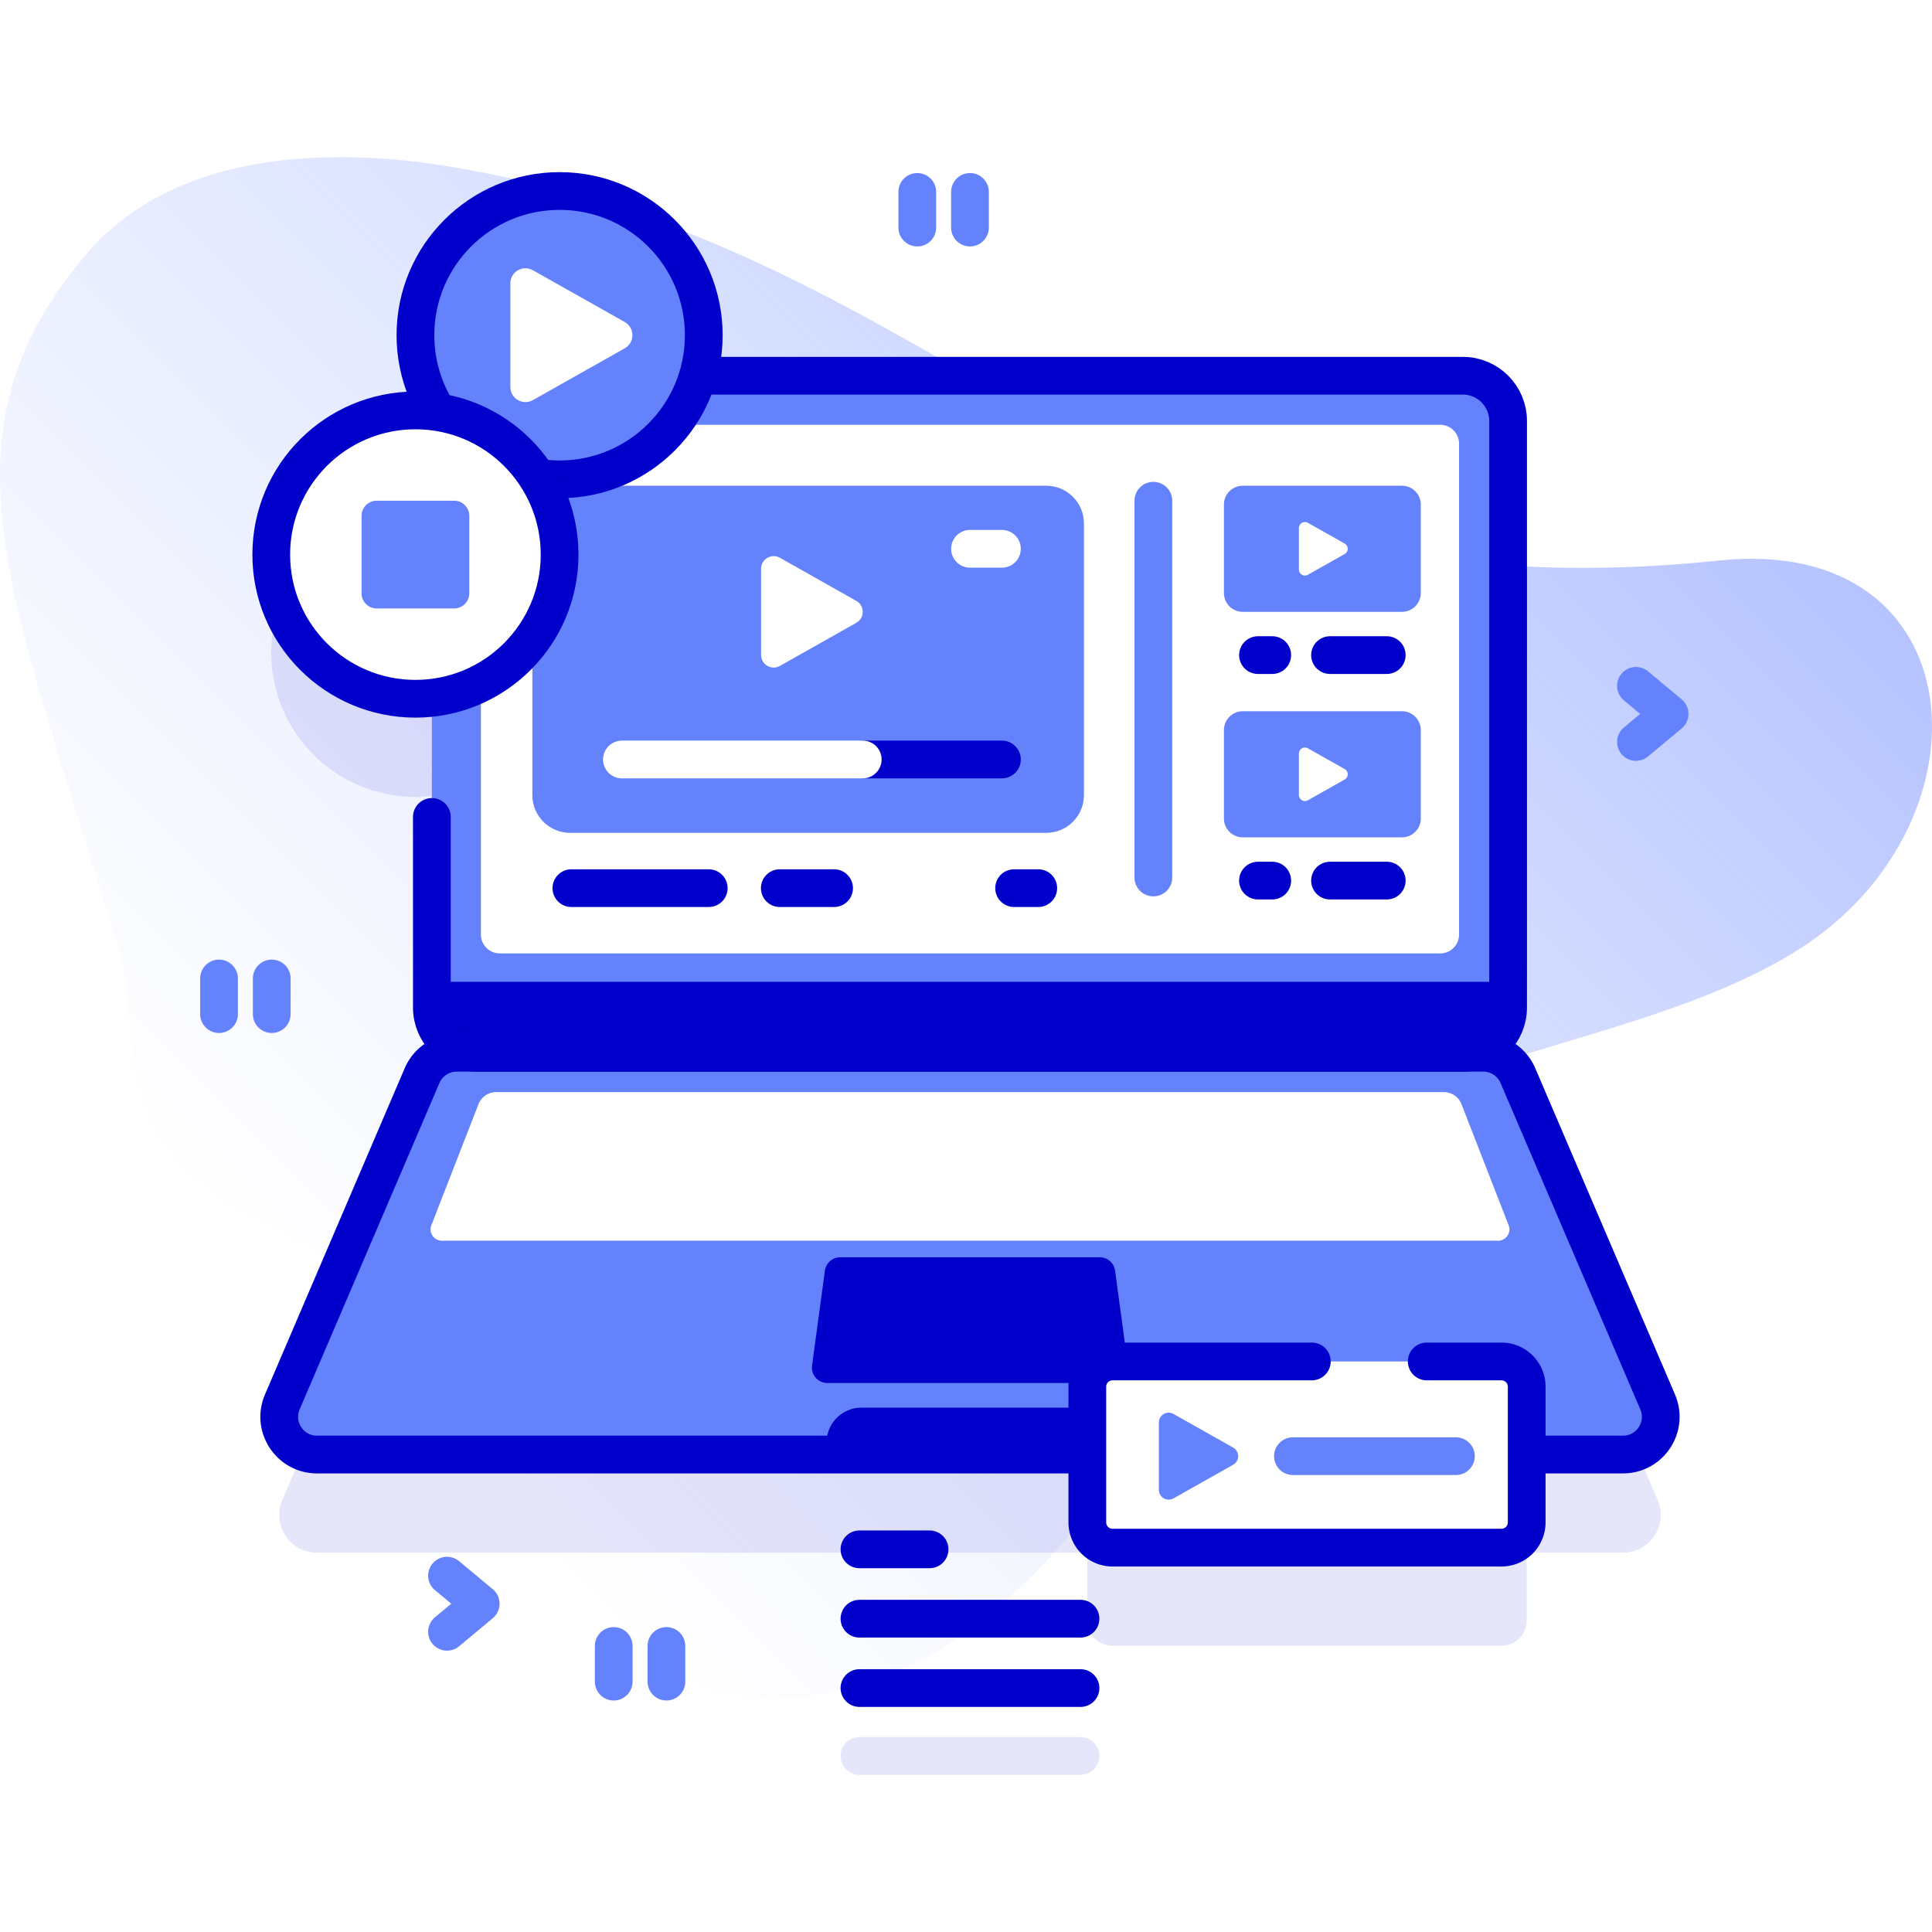
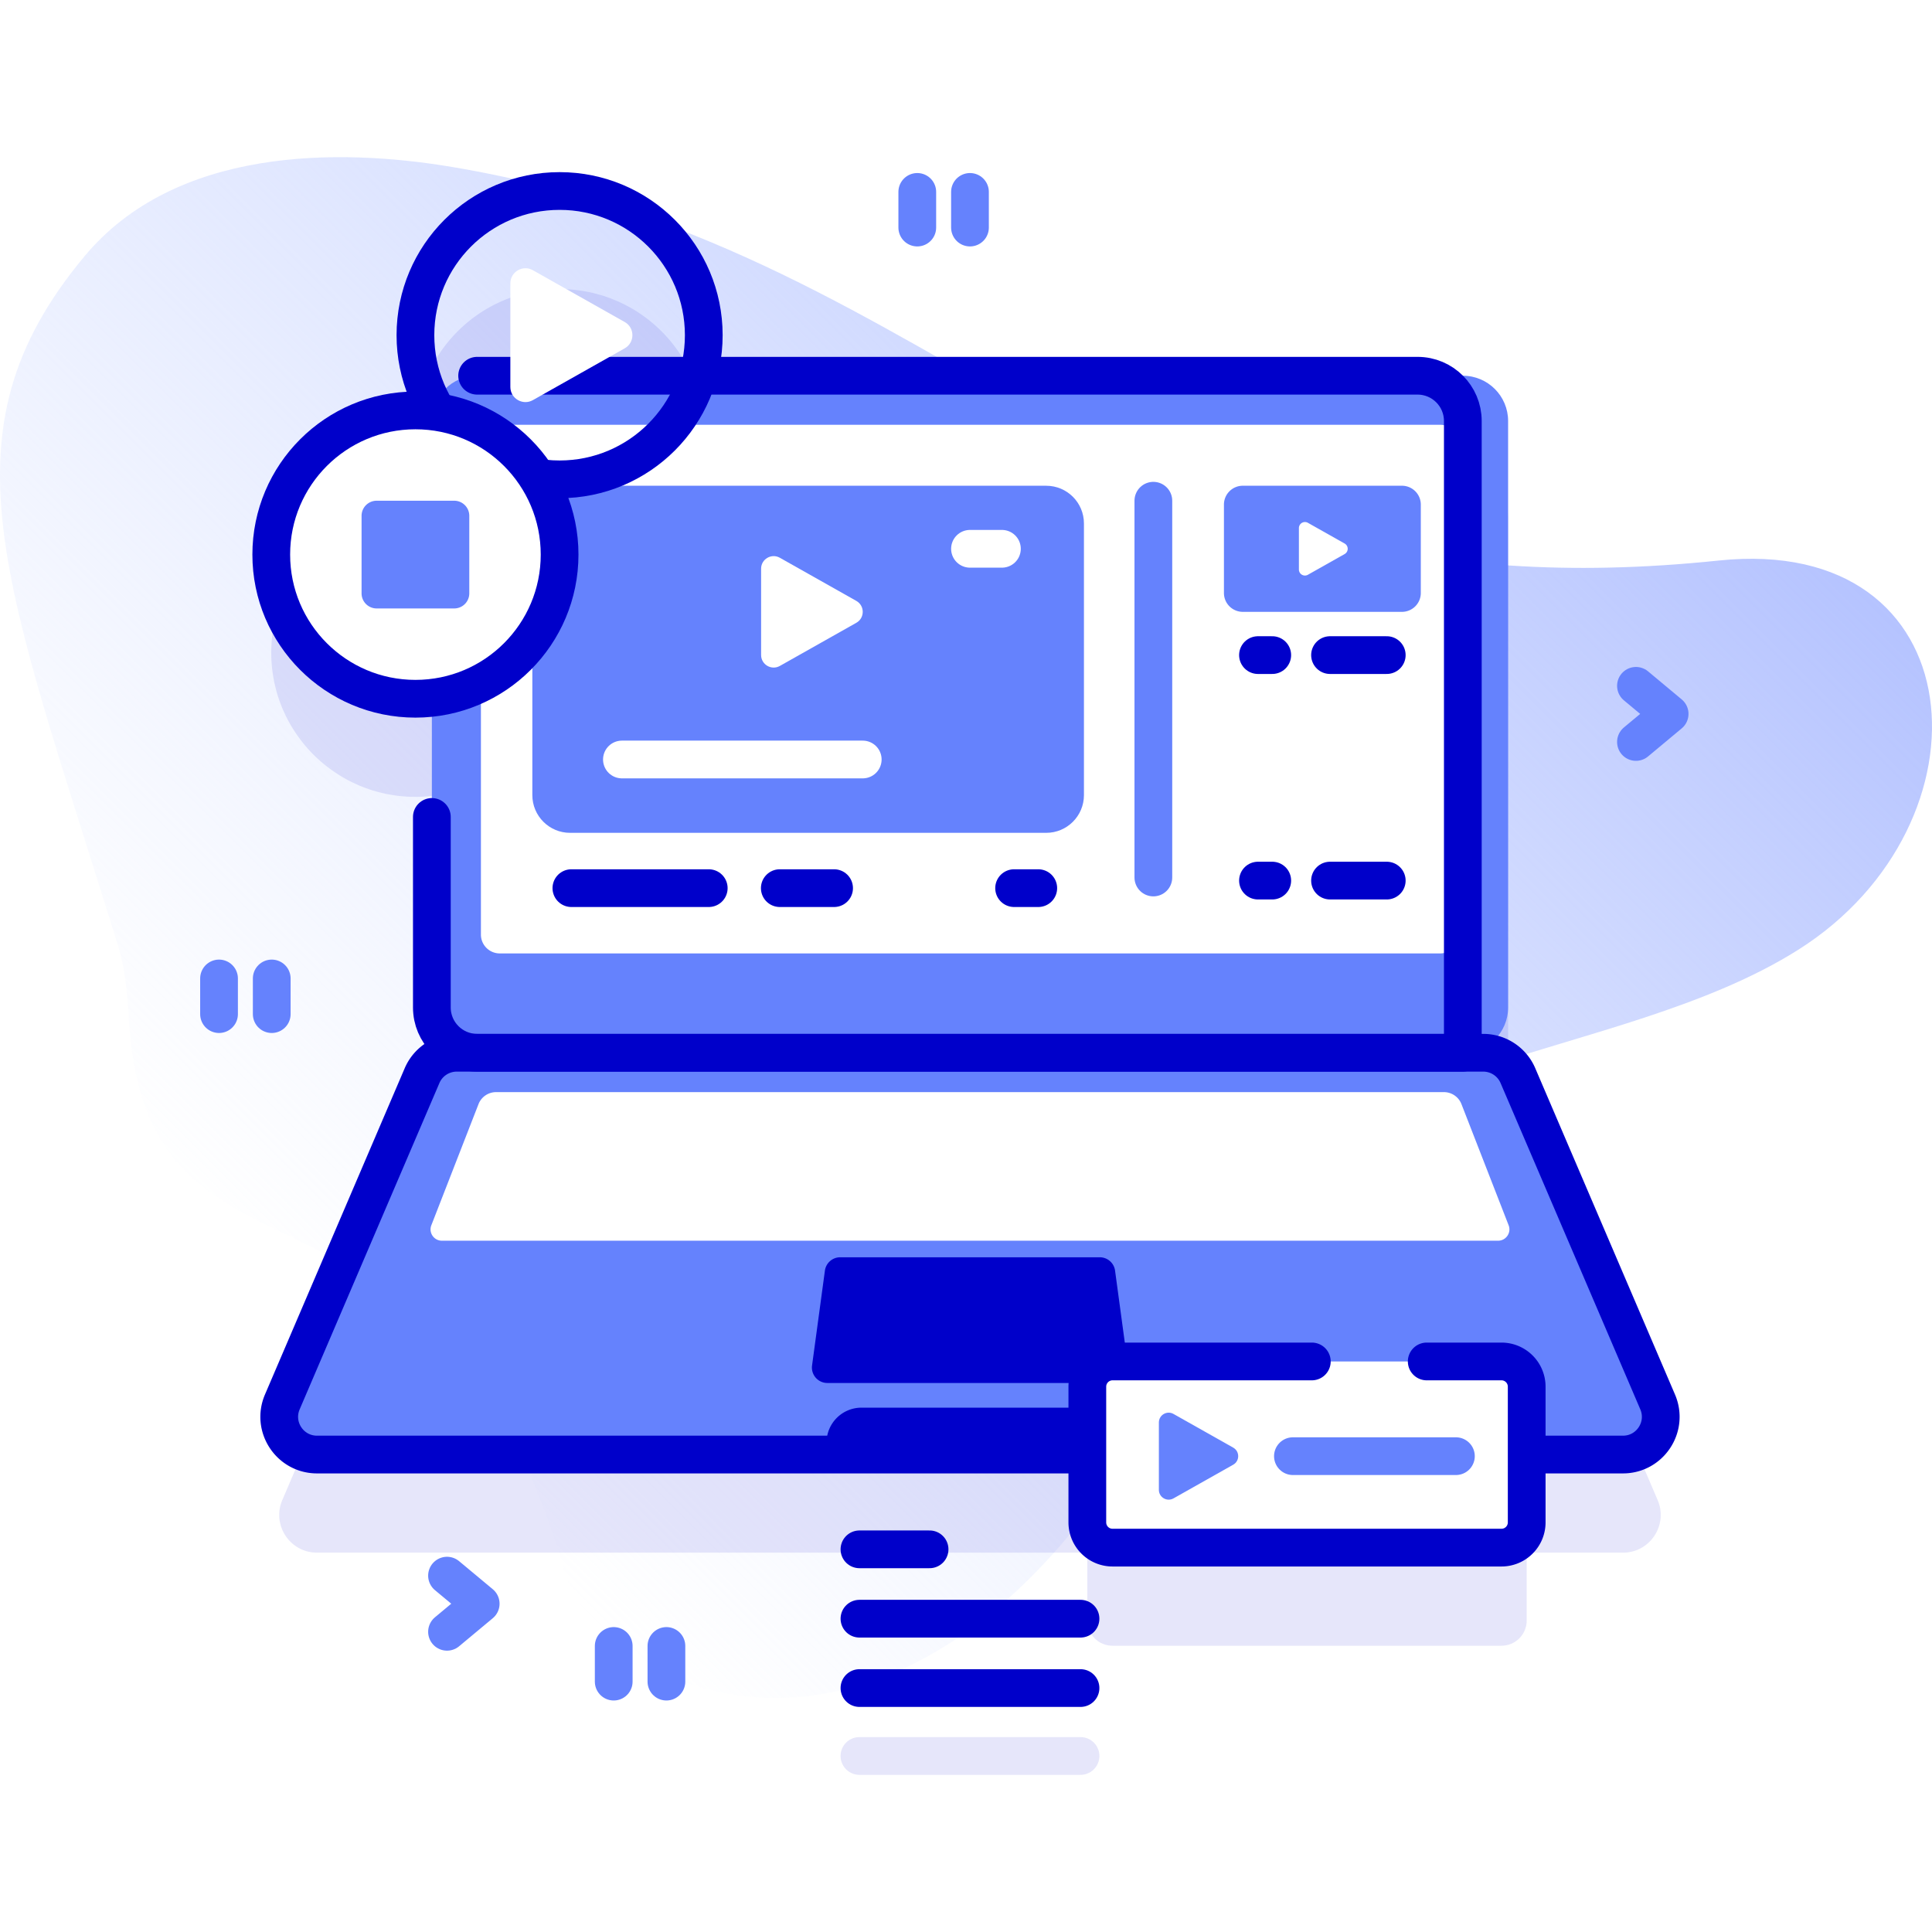
<svg xmlns="http://www.w3.org/2000/svg" version="1.1" width="512" height="512" x="0" y="0" viewBox="0 0 512 512" style="enable-background:new 0 0 512 512" xml:space="preserve" class="">
  <defs>
    <linearGradient id="a" x1="68.931" x2="374.671" y1="341.614" y2="35.875" gradientUnits="userSpaceOnUse">
      <stop offset="0" style="stop-color:#D0DCFF;stop-opacity:0" stop-color="" />
      <stop offset="1" style="stop-color:#B5C3FF" stop-color="#b5c3ff" />
    </linearGradient>
  </defs>
  <g>
    <linearGradient id="a" x1="68.931" x2="374.671" y1="341.614" y2="35.875" gradientUnits="userSpaceOnUse">
      <stop offset="0" style="stop-color:#D0DCFF;stop-opacity:0" stop-color="" />
      <stop offset="1" style="stop-color:#B5C3FF" stop-color="#b5c3ff" />
    </linearGradient>
    <path d="M455.475 148.548C293.476 165.473 256.603 67.317 119.901 44.263c-30.458-5.136-73.438-5.225-97.499 23.642-39.161 46.984-20.989 86.3 8.866 182.665 1.948 6.288 2.484 12.921 2.871 19.492 4.795 81.28 81.351 28.68 115.571 146.62 10.597 36.525 110.226 77.952 176.213-84.403 21.544-53.007 102.385-50.024 150.724-80.639 52.662-33.351 47.203-110.236-21.172-103.092z" style="" fill="url(&quot;#a&quot;)" />
    <path d="m439.296 397.532-37.035-86.479a10 10 0 0 0-9.193-6.063h-5.404c6.627 0 12-5.373 12-12V137.572c0-6.627-5.373-12-12-12h-202.7a38.21 38.21 0 0 0 1.543-10.748c0-21.101-17.106-38.207-38.207-38.207s-38.207 17.106-38.207 38.207a37.974 37.974 0 0 0 5.009 18.865c-.151.442-.284.892-.383 1.356a38.395 38.395 0 0 0-4.626-.282c-21.101 0-38.207 17.106-38.207 38.207s17.106 38.207 38.207 38.207c1.473 0 2.924-.092 4.354-.254v82.065c0 6.627 5.373 12 12 12h-5.404a10.002 10.002 0 0 0-9.193 6.063L74.815 397.53c-2.826 6.598 2.014 13.937 9.193 13.937h204.145v17.985a6.684 6.684 0 0 0 6.684 6.684h103.068a6.684 6.684 0 0 0 6.684-6.684v-17.985h25.514c7.179.001 12.019-7.337 9.193-13.935z" style="opacity:0.1;" fill="#0000CA" data-original="#0000ca" class="" />
    <path d="M114.447 111.572v155.416c0 6.627 5.373 12 12 12h261.218c6.627 0 12-5.373 12-12V111.572c0-6.627-5.373-12-12-12H126.447c-6.627 0-12 5.373-12 12z" style="" fill="#6582FD" data-original="#6582fd" />
    <path d="M386.664 247.669V117.572a5 5 0 0 0-5-5H132.447a5 5 0 0 0-5 5v130.097a5 5 0 0 0 5 5h249.217a5 5 0 0 0 5-5z" style="" fill="#FFFFFF" data-original="#ffffff" />
    <path d="M287.256 138.73v71.98c0 5.52-4.47 10-10 10h-126.18c-5.53 0-10-4.48-10-10v-71.98c0-5.53 4.47-10 10-10h126.18c5.53 0 10 4.47 10 10z" style="" fill="#6582FD" data-original="#6582fd" />
    <path d="M201.7 150.713v22.867c0 2.549 2.747 4.153 4.967 2.901l20.271-11.434c2.259-1.274 2.259-4.528 0-5.802l-20.271-11.434c-2.22-1.251-4.967.353-4.967 2.902z" style="" fill="#FFFFFF" data-original="#ffffff" />
-     <path d="M114.447 260.188v6.801c0 6.627 5.373 12 12 12h261.218c6.627 0 12-5.373 12-12v-6.801H114.447z" style="" fill="#0000CA" data-original="#0000ca" class="" />
    <path d="M430.104 385.468H84.008c-7.178 0-12.018-7.338-9.193-13.937l37.035-86.479a10 10 0 0 1 9.193-6.063h272.026c4.001 0 7.617 2.385 9.193 6.063l37.035 86.479c2.825 6.599-2.015 13.937-9.193 13.937z" style="" fill="#6582FD" data-original="#6582fd" />
    <path d="m399.804 324.713-12.5-32.105a5 5 0 0 0-4.659-3.186H131.467a5 5 0 0 0-4.659 3.186l-12.5 32.105c-.766 1.967.685 4.088 2.796 4.088h279.905c2.11 0 3.561-2.121 2.795-4.088z" style="" fill="#FFFFFF" data-original="#ffffff" />
    <path d="m298.908 361.872-3.406-25.143a4.085 4.085 0 0 0-4.048-3.537h-68.796a4.085 4.085 0 0 0-4.048 3.537l-3.406 25.143a4.085 4.085 0 0 0 4.048 4.633h75.608a4.085 4.085 0 0 0 4.048-4.633zM295.069 385.468h-76.027v-3.163a9.261 9.261 0 0 1 9.261-9.261h57.504a9.261 9.261 0 0 1 9.261 9.261v3.163z" style="" fill="#0000CA" data-original="#0000ca" class="" />
-     <path d="M114.447 216.499v50.49c0 6.627 5.373 12 12 12h261.218c6.627 0 12-5.373 12-12V111.572c0-6.627-5.373-12-12-12H126.447" style="stroke-linecap: round; stroke-linejoin: round; stroke-miterlimit: 10;" fill="none" stroke="#0000CA" stroke-width="10px" stroke-linecap="round" stroke-linejoin="round" stroke-miterlimit="10" data-original="#0000ca" />
+     <path d="M114.447 216.499v50.49c0 6.627 5.373 12 12 12h261.218V111.572c0-6.627-5.373-12-12-12H126.447" style="stroke-linecap: round; stroke-linejoin: round; stroke-miterlimit: 10;" fill="none" stroke="#0000CA" stroke-width="10px" stroke-linecap="round" stroke-linejoin="round" stroke-miterlimit="10" data-original="#0000ca" />
    <path d="M430.104 385.468H84.008c-7.178 0-12.018-7.338-9.193-13.937l37.035-86.479a10 10 0 0 1 9.193-6.063h272.026c4.001 0 7.617 2.385 9.193 6.063l37.035 86.479c2.825 6.599-2.015 13.937-9.193 13.937z" style="stroke-linecap: round; stroke-linejoin: round; stroke-miterlimit: 10;" fill="none" stroke="#0000CA" stroke-width="10px" stroke-linecap="round" stroke-linejoin="round" stroke-miterlimit="10" data-original="#0000ca" />
-     <circle cx="148.3" cy="88.825" r="38.207" style="" fill="#6582FD" data-original="#6582fd" />
    <circle cx="148.3" cy="88.825" r="38.207" style="stroke-linecap: round; stroke-linejoin: round; stroke-miterlimit: 10;" fill="none" stroke="#0000CA" stroke-width="10px" stroke-linecap="round" stroke-linejoin="round" stroke-miterlimit="10" data-original="#0000ca" />
    <path d="M135.25 75.093v27.463c0 3.061 3.299 4.988 5.965 3.484l24.345-13.732c2.713-1.53 2.713-5.438 0-6.968l-24.345-13.731c-2.666-1.504-5.965.423-5.965 3.484z" style="" fill="#FFFFFF" data-original="#ffffff" />
    <circle cx="110.093" cy="146.971" r="38.207" style="" fill="#FFFFFF" data-original="#ffffff" />
    <circle cx="110.093" cy="146.971" r="38.207" style="stroke-linecap: round; stroke-linejoin: round; stroke-miterlimit: 10;" fill="none" stroke="#0000CA" stroke-width="10px" stroke-linecap="round" stroke-linejoin="round" stroke-miterlimit="10" data-original="#0000ca" />
    <path d="M120.367 161.245H99.819a4 4 0 0 1-4-4v-20.548a4 4 0 0 1 4-4h20.548a4 4 0 0 1 4 4v20.548a4 4 0 0 1-4 4z" style="" fill="#6582FD" data-original="#6582fd" />
    <path d="M305.652 132.697v99.848" style="stroke-linecap: round; stroke-linejoin: round; stroke-miterlimit: 10;" fill="none" stroke="#6582FD" stroke-width="10px" stroke-linecap="round" stroke-linejoin="round" stroke-miterlimit="10" data-original="#6582fd" />
    <path d="M337.158 173.608h-3.779M352.471 173.608h15.033" style="stroke-linecap: round; stroke-linejoin: round; stroke-miterlimit: 10;" fill="none" stroke="#0000CA" stroke-width="10px" stroke-linecap="round" stroke-linejoin="round" stroke-miterlimit="10" data-original="#0000ca" />
    <path d="M371.528 162.147h-42.173a5 5 0 0 1-5-5v-23.422a5 5 0 0 1 5-5h42.173a5 5 0 0 1 5 5v23.422a5 5 0 0 1-5 5z" style="" fill="#6582FD" data-original="#6582fd" />
    <path d="M344.223 139.945v10.981a1.6 1.6 0 0 0 2.385 1.393l9.735-5.491a1.6 1.6 0 0 0 0-2.786l-9.735-5.491a1.6 1.6 0 0 0-2.385 1.394z" style="" fill="#FFFFFF" data-original="#ffffff" />
    <path d="M337.158 233.366h-3.779M352.471 233.366h15.033M206.654 235.366h14.388M268.748 235.366h6.403M151.423 235.366h36.402" style="stroke-linecap: round; stroke-linejoin: round; stroke-miterlimit: 10;" fill="none" stroke="#0000CA" stroke-width="10px" stroke-linecap="round" stroke-linejoin="round" stroke-miterlimit="10" data-original="#0000ca" />
-     <path d="M371.528 221.905h-42.173a5 5 0 0 1-5-5v-23.422a5 5 0 0 1 5-5h42.173a5 5 0 0 1 5 5v23.422a5 5 0 0 1-5 5z" style="" fill="#6582FD" data-original="#6582fd" />
-     <path d="M344.223 199.703v10.981a1.6 1.6 0 0 0 2.385 1.393l9.735-5.491a1.6 1.6 0 0 0 0-2.786l-9.735-5.491a1.6 1.6 0 0 0-2.385 1.394z" style="" fill="#FFFFFF" data-original="#ffffff" />
-     <path d="M228.633 201.273h36.886" style="stroke-linecap: round; stroke-linejoin: round; stroke-miterlimit: 10;" fill="none" stroke="#0000CA" stroke-width="10px" stroke-linecap="round" stroke-linejoin="round" stroke-miterlimit="10" data-original="#0000ca" />
    <path d="M164.814 201.273h63.819M257.056 145.436h8.463" style="stroke-linecap: round; stroke-linejoin: round; stroke-miterlimit: 10;" fill="none" stroke="#FFFFFF" stroke-width="10px" stroke-linecap="round" stroke-linejoin="round" stroke-miterlimit="10" data-original="#ffffff" />
    <path d="M397.906 410.138H294.838a6.684 6.684 0 0 1-6.684-6.684v-35.971a6.684 6.684 0 0 1 6.684-6.684h103.068a6.684 6.684 0 0 1 6.684 6.684v35.971a6.685 6.685 0 0 1-6.684 6.684z" style="" fill="#FFFFFF" data-original="#ffffff" />
    <path d="M347.645 360.799h-52.807a6.684 6.684 0 0 0-6.684 6.684v35.971a6.684 6.684 0 0 0 6.684 6.684h103.068a6.684 6.684 0 0 0 6.684-6.684v-35.971a6.684 6.684 0 0 0-6.684-6.684h-19.809" style="stroke-linecap: round; stroke-linejoin: round; stroke-miterlimit: 10;" fill="none" stroke="#0000CA" stroke-width="10px" stroke-linecap="round" stroke-linejoin="round" stroke-miterlimit="10" data-original="#0000ca" />
    <path d="M307.114 376.974v17.848c0 1.99 2.144 3.242 3.877 2.264l15.821-8.924c1.763-.995 1.763-3.534 0-4.528l-15.821-8.924c-1.734-.978-3.877.274-3.877 2.264z" style="" fill="#6582FD" data-original="#6582fd" />
    <path d="M342.637 385.898h43.194" style="stroke-linecap: round; stroke-linejoin: round; stroke-miterlimit: 10;" fill="none" stroke="#6582FD" stroke-width="10px" stroke-linecap="round" stroke-linejoin="round" stroke-miterlimit="10" data-original="#6582fd" />
    <g style="opacity:0.1;">
      <path d="M227.764 460.352h58.583a5 5 0 0 1 0 10h-58.583a5 5 0 0 1 0-10z" style="" fill="#0000CA" data-original="#0000ca" class="" />
    </g>
    <path d="M246.347 410.589h-18.583M286.347 428.97h-58.583M286.347 447.352h-58.583" style="stroke-linecap: round; stroke-linejoin: round; stroke-miterlimit: 10;" fill="none" stroke="#0000CA" stroke-width="10px" stroke-linecap="round" stroke-linejoin="round" stroke-miterlimit="10" data-original="#0000ca" />
    <path d="M243.088 50.858v9.449M257.054 50.858v9.449M58.046 259.302v9.45M72.013 259.302v9.45M162.641 436.199v9.449M176.607 436.199v9.449M118.464 432.441l8.926-7.438-8.926-7.438M433.546 196.629l8.925-7.438-8.925-7.438" style="stroke-linecap: round; stroke-linejoin: round; stroke-miterlimit: 10;" fill="none" stroke="#6582FD" stroke-width="10px" stroke-linecap="round" stroke-linejoin="round" stroke-miterlimit="10" data-original="#6582fd" />
  </g>
</svg>